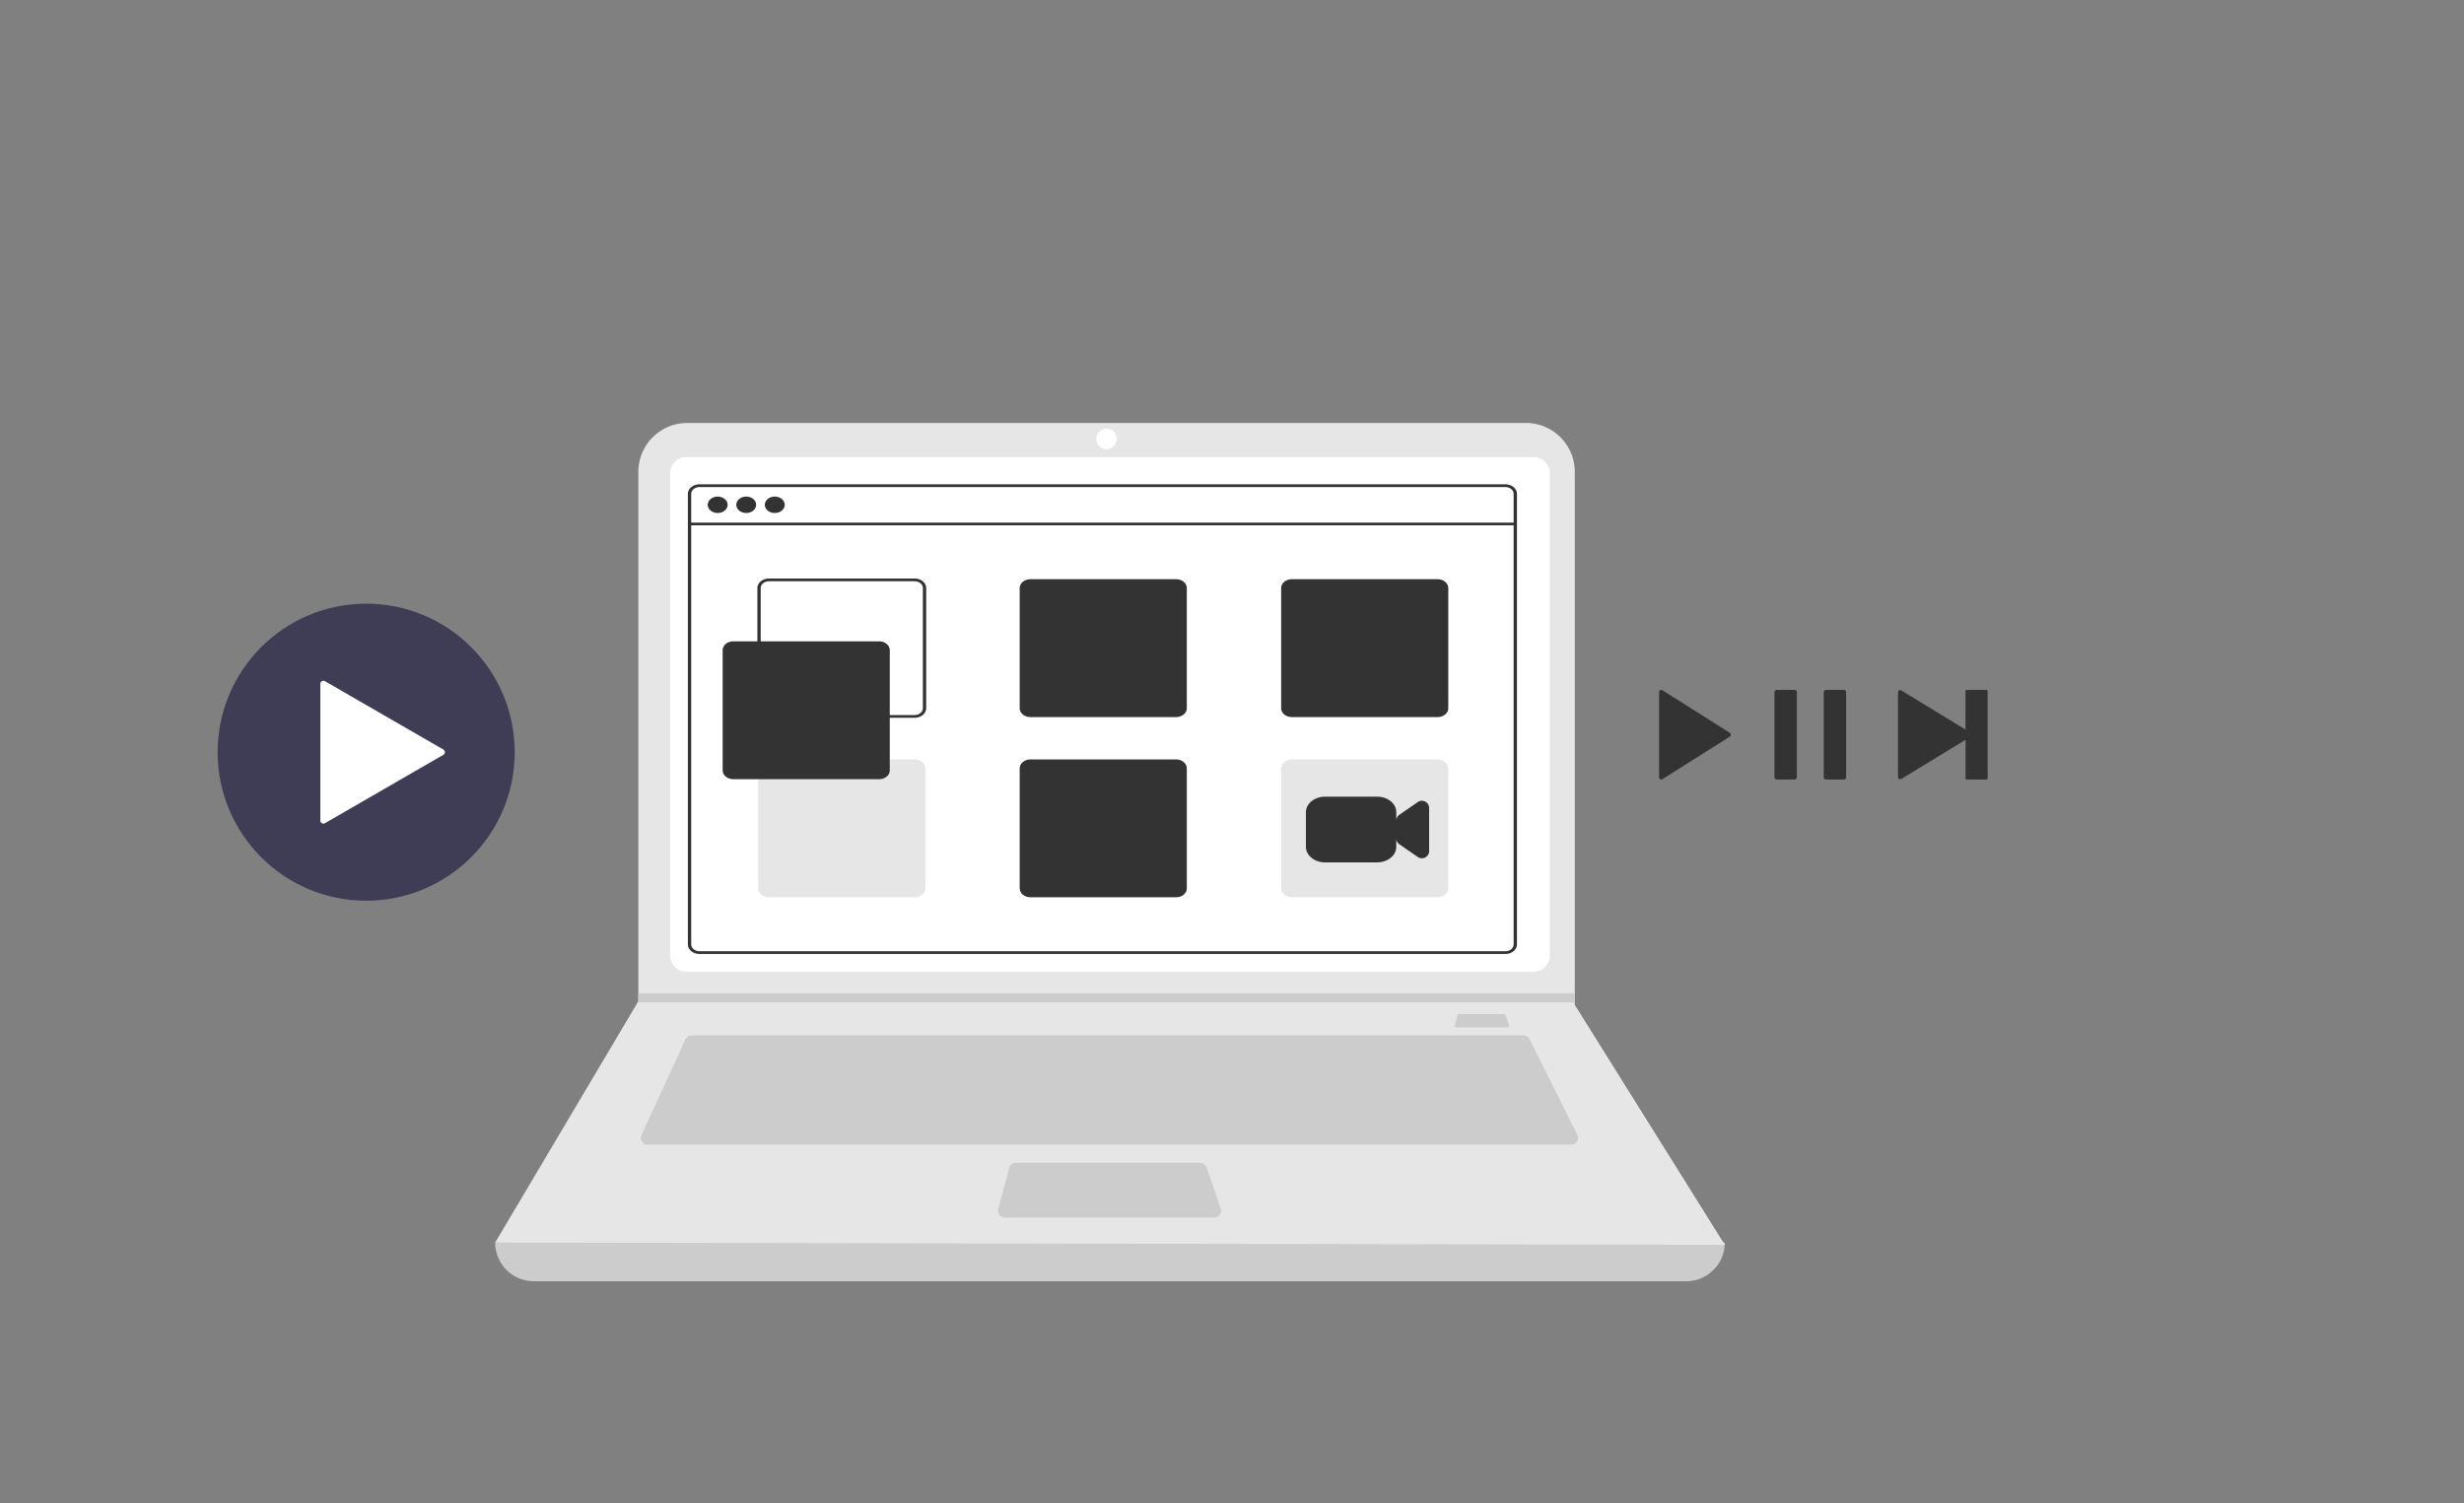
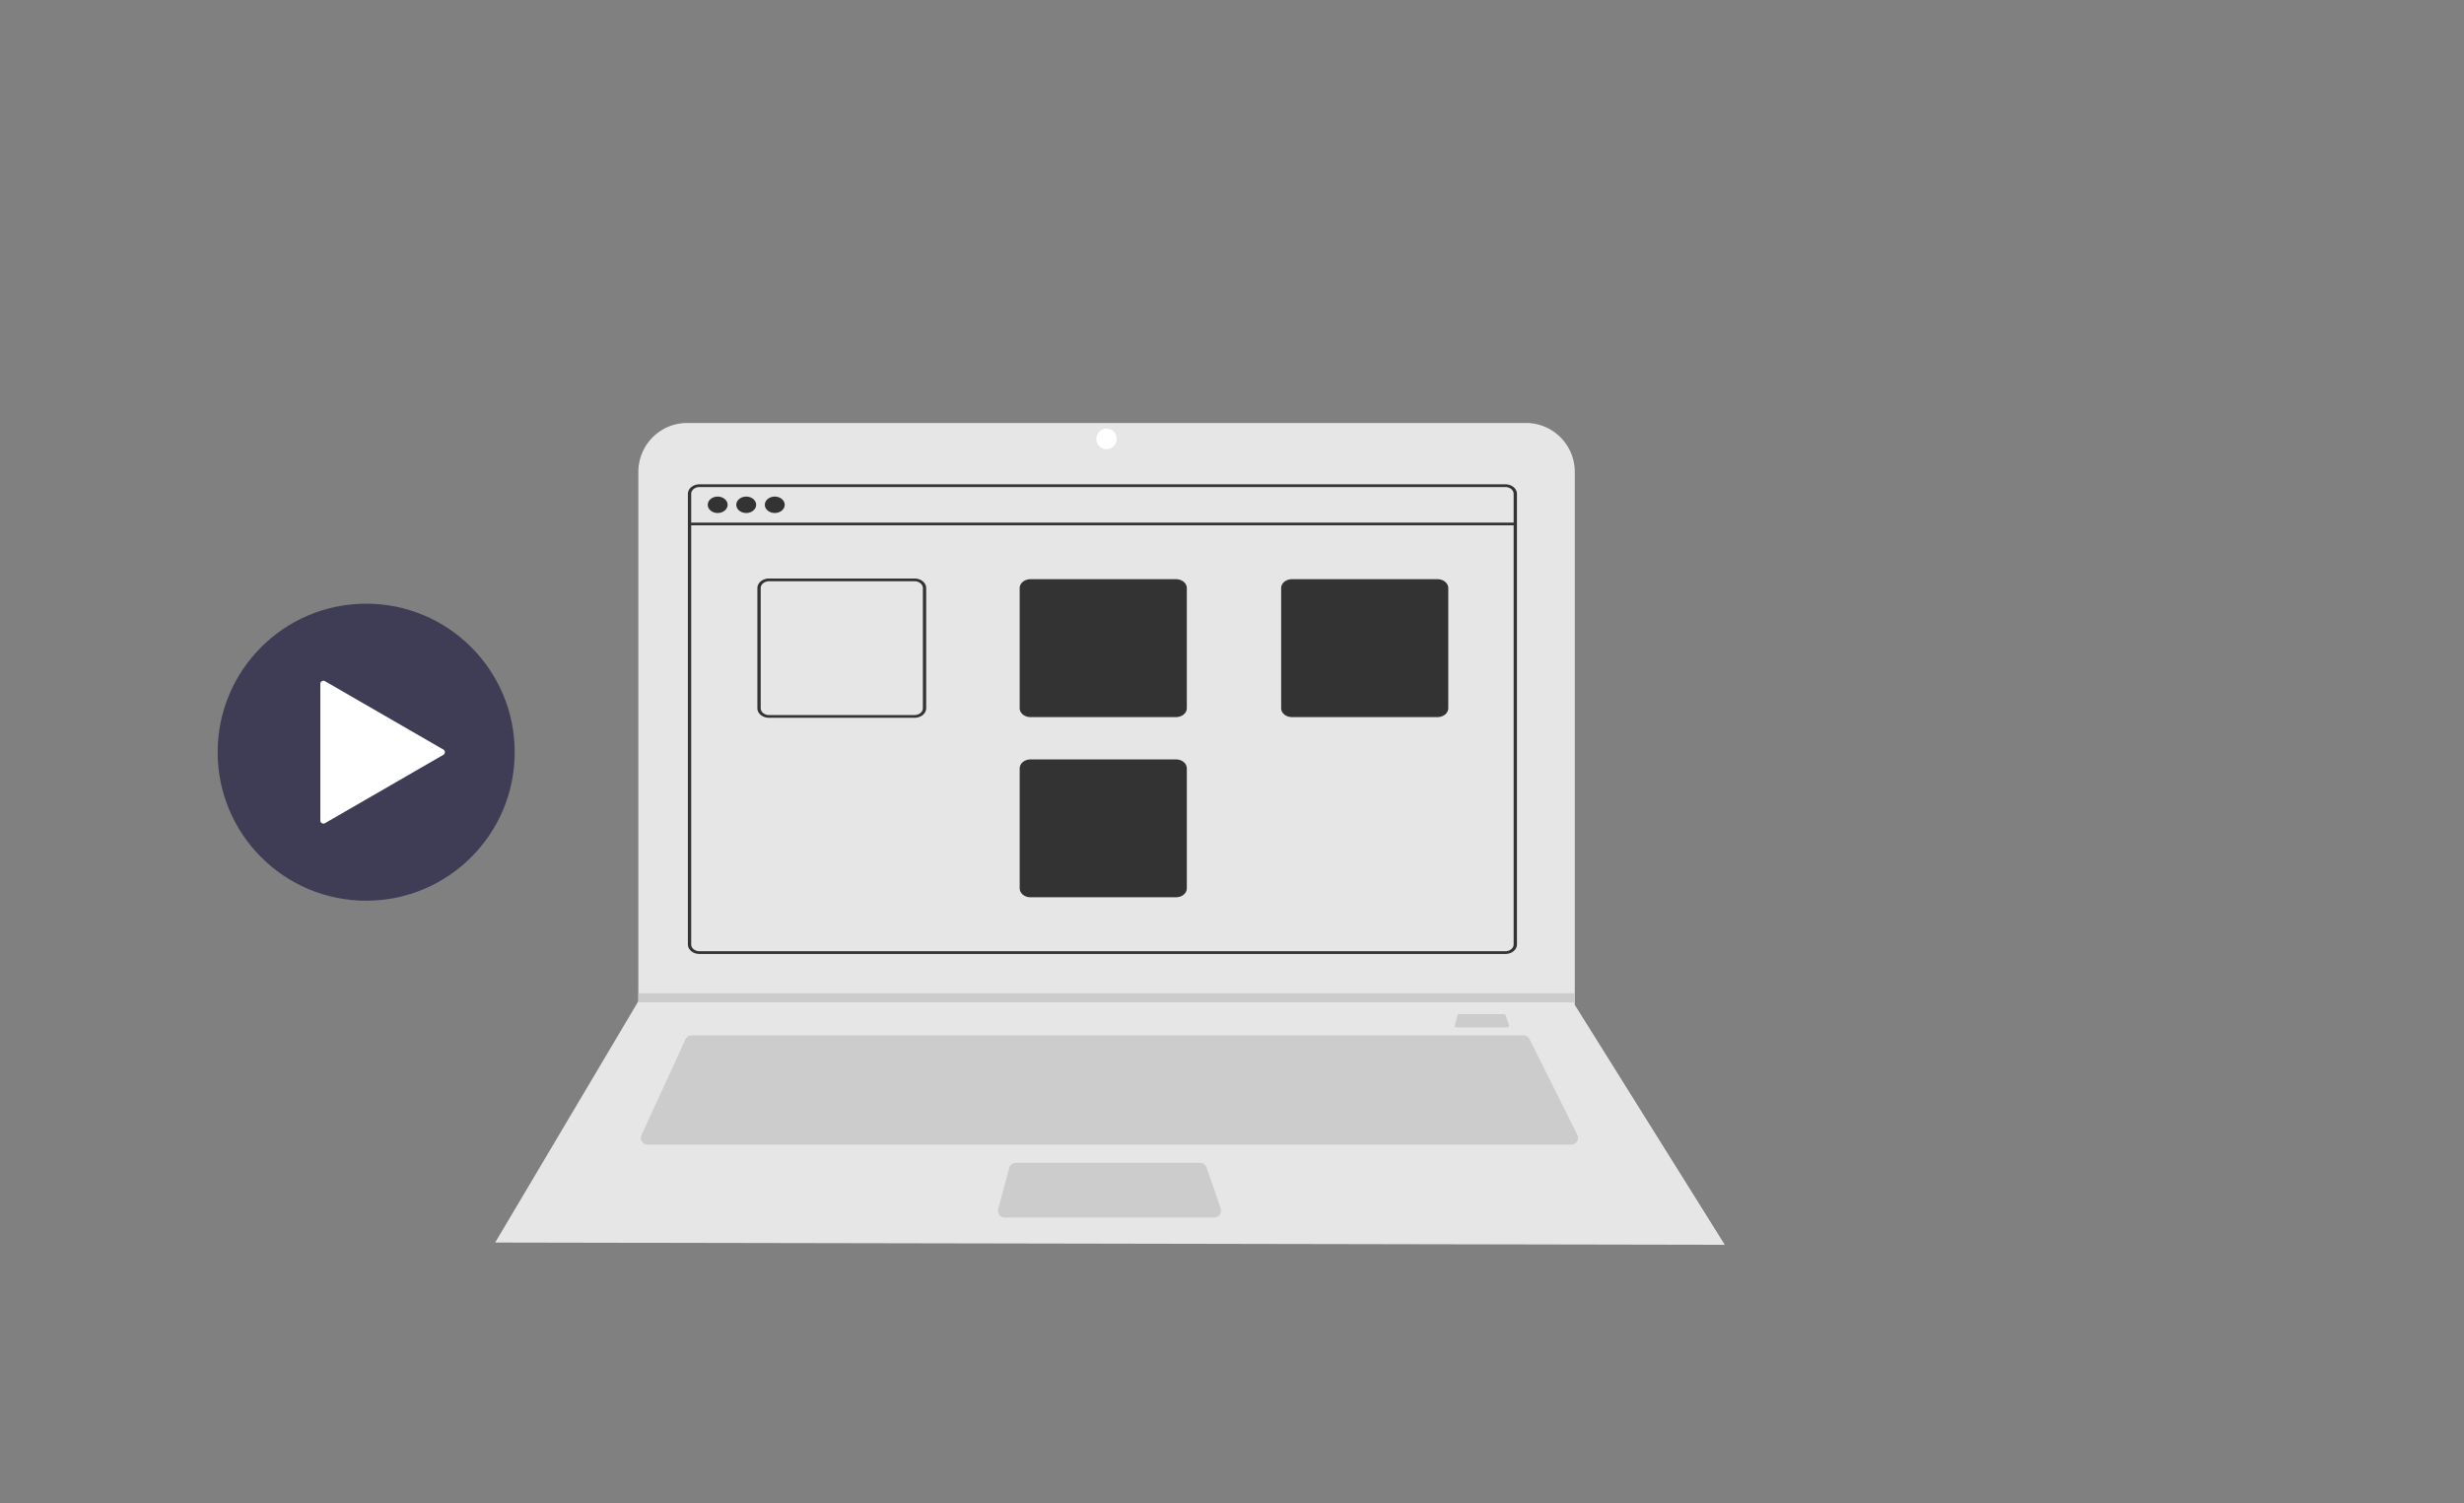
<svg xmlns="http://www.w3.org/2000/svg" width="600" height="366" fill="none">
  <rect width="100%" height="100%" fill="#808080" stroke="none" />
  <g clip-path="url(#clip0)">
-     <path d="M410.592 312H129.983a9.404 9.404 0 01-6.653-2.76 9.436 9.436 0 01-2.756-6.664c101.721-11.842 201.53-11.842 299.427 0a9.432 9.432 0 01-2.756 6.664 9.4 9.4 0 01-6.653 2.76z" fill="#CCC" />
    <path d="M420.001 303.13l-299.427-.554 34.703-58.487.166-.277V114.914a11.93 11.93 0 013.483-8.425 11.892 11.892 0 018.411-3.489h204.241a11.873 11.873 0 018.411 3.489 11.927 11.927 0 013.483 8.425v129.785l36.529 58.431z" fill="#E6E6E6" />
-     <path d="M167.066 111.316a3.876 3.876 0 00-2.739 1.138 3.89 3.89 0 00-1.136 2.742v117.528a3.88 3.88 0 003.875 3.881H373.51a3.876 3.876 0 002.738-1.138 3.89 3.89 0 001.136-2.743V115.196a3.886 3.886 0 00-3.874-3.88H167.066z" fill="#fff" />
    <path d="M168.423 252.127a1.662 1.662 0 00-1.509.968l-10.693 23.284a1.66 1.66 0 00.712 2.154c.244.134.518.204.797.204h224.866a1.66 1.66 0 001.485-2.407l-11.623-23.283a1.65 1.65 0 00-1.485-.92h-202.55z" fill="#CCC" />
    <path d="M269.457 109.375a2.493 2.493 0 002.491-2.494 2.493 2.493 0 00-2.491-2.495 2.493 2.493 0 00-2.49 2.495 2.492 2.492 0 002.49 2.494z" fill="#fff" />
    <path d="M247.354 283.172a1.667 1.667 0 00-1.603 1.231l-2.682 9.979a1.675 1.675 0 00.285 1.444 1.662 1.662 0 001.318.651h51.01a1.663 1.663 0 001.568-2.207l-3.448-9.979a1.664 1.664 0 00-1.569-1.119h-44.879zm136.118-41.301v2.218H155.276l.172-.277v-1.941h228.024zm-28.166 5.08a.404.404 0 00-.391.3l-.653 2.43a.408.408 0 00.211.468.399.399 0 00.179.042h12.422a.398.398 0 00.329-.17.397.397 0 00.053-.367l-.84-2.43a.404.404 0 00-.382-.273h-10.928z" fill="#CCC" />
  </g>
  <path d="M366.568 117.939H170.327c-.748 0-1.465.246-1.994.682-.529.436-.826 1.028-.827 1.645v109.707c.001.617.298 1.209.827 1.645.529.436 1.246.682 1.994.682h196.241c.748 0 1.465-.246 1.994-.682.529-.436.826-1.028.827-1.645V120.266c-.001-.617-.298-1.209-.827-1.645-.529-.436-1.246-.682-1.994-.682zm2.015 112.034c0 .441-.212.864-.59 1.175-.378.312-.89.487-1.425.487H170.327a2.248 2.248 0 01-1.425-.487c-.378-.311-.59-.734-.59-1.175V120.266c0-.441.212-.864.59-1.175.378-.312.89-.487 1.425-.487h196.241c.535 0 1.047.175 1.425.487.378.311.59.734.59 1.175v109.707z" fill="#333" />
  <path d="M368.987 127.261H167.909v.664h201.078v-.664zM174.76 124.92c1.335 0 2.417-.893 2.417-1.995 0-1.101-1.082-1.994-2.417-1.994-1.336 0-2.418.893-2.418 1.994 0 1.102 1.082 1.995 2.418 1.995zm6.951 0c1.335 0 2.417-.893 2.417-1.995 0-1.101-1.082-1.994-2.417-1.994-1.336 0-2.418.893-2.418 1.994 0 1.102 1.082 1.995 2.418 1.995zm6.951 0c1.335 0 2.418-.893 2.418-1.995 0-1.101-1.083-1.994-2.418-1.994-1.335 0-2.418.893-2.418 1.994 0 1.102 1.083 1.995 2.418 1.995zm34.05 15.958h-35.461c-.747 0-1.464.246-1.993.682-.529.436-.827 1.028-.827 1.645v29.255c0 .617.298 1.208.827 1.645.529.436 1.246.681 1.993.682h35.461c.748-.001 1.465-.246 1.994-.682.528-.437.826-1.028.827-1.645v-29.255c-.001-.617-.299-1.209-.827-1.645-.529-.436-1.246-.682-1.994-.682zm2.015 31.582c0 .441-.213.863-.591 1.175-.377.312-.89.487-1.424.487h-35.461a2.248 2.248 0 01-1.424-.487c-.378-.312-.59-.734-.59-1.175v-29.255c0-.441.212-.864.59-1.175.378-.312.89-.487 1.424-.488h35.461c.534.001 1.047.176 1.424.488.378.311.591.734.591 1.175v29.255zm61.653-31.416h-35.461c-.694.001-1.36.229-1.851.634-.49.405-.767.954-.768 1.527v29.255c.001.573.278 1.122.768 1.527.491.405 1.157.633 1.851.634h35.461c.694-.001 1.359-.229 1.85-.634.491-.405.767-.954.769-1.527v-29.255c-.002-.573-.278-1.122-.769-1.527-.491-.405-1.156-.633-1.85-.634zm63.668 0h-35.461c-.694.001-1.36.229-1.851.634-.491.405-.767.954-.768 1.527v29.255c.001.573.277 1.122.768 1.527.491.405 1.157.633 1.851.634h35.461c.694-.001 1.359-.229 1.85-.634.491-.405.767-.954.769-1.527v-29.255c-.002-.573-.278-1.122-.769-1.527-.491-.405-1.156-.633-1.85-.634z" fill="#333" />
  <path d="M222.712 184.927h-35.461c-.694.001-1.36.229-1.851.634-.49.405-.767.954-.768 1.527v29.255c.001.573.278 1.122.768 1.527.491.405 1.157.633 1.851.634h35.461c.694-.001 1.359-.229 1.85-.634.491-.405.768-.954.769-1.527v-29.255c-.001-.573-.278-1.122-.769-1.527-.491-.405-1.156-.633-1.85-.634z" fill="#E6E6E6" />
  <path d="M286.38 184.927h-35.461c-.694.001-1.36.229-1.851.634-.49.405-.767.954-.768 1.527v29.255c.001.573.278 1.122.768 1.527.491.405 1.157.633 1.851.634h35.461c.694-.001 1.359-.229 1.85-.634.491-.405.767-.954.769-1.527v-29.255c-.002-.573-.278-1.122-.769-1.527-.491-.405-1.156-.633-1.85-.634z" fill="#333" />
-   <path d="M350.048 184.927h-35.461c-.694.001-1.36.229-1.851.634-.491.405-.767.954-.768 1.527v29.255c.001.573.277 1.122.768 1.527.491.405 1.157.633 1.851.634h35.461c.694-.001 1.359-.229 1.85-.634.491-.405.767-.954.769-1.527v-29.255c-.002-.573-.278-1.122-.769-1.527-.491-.405-1.156-.633-1.85-.634z" fill="#E6E6E6" />
-   <path d="M214.049 189.747h-35.461c-.694-.001-1.36-.228-1.851-.634-.491-.405-.767-.954-.768-1.527v-29.255c.001-.573.277-1.122.768-1.527.491-.405 1.157-.633 1.851-.634h35.461c.694.001 1.36.229 1.851.634.491.405.767.954.768 1.527v29.255c-.001.573-.277 1.122-.768 1.527-.491.406-1.157.633-1.851.634zM346.222 209c-.249 0-.495-.052-.722-.151a.893.893 0 01-.151-.084l-4.595-3.174a1.754 1.754 0 01-.554-.623 1.722 1.722 0 01-.2-.804v-4.329a1.745 1.745 0 01.754-1.426l4.595-3.175c.048-.032.098-.06.151-.084a1.797 1.797 0 011.691.132 1.725 1.725 0 01.809 1.463v10.51c0 .462-.187.906-.521 1.233a1.79 1.79 0 01-1.257.511V209zm-10.897 1h-12.65c-2.581-.002-4.672-1.692-4.675-3.778v-8.444c.003-2.086 2.094-3.776 4.675-3.778h12.683c2.562.002 4.639 1.68 4.642 3.751v8.471c-.003 2.086-2.094 3.776-4.675 3.778zm143.289-41.727v9.395l-15.606-9.525a.54.54 0 00-.549-.003.543.543 0 00-.276.474v20.591a.552.552 0 00.276.474.55.55 0 00.549-.004l15.606-9.525v9.395a.273.273 0 00.273.273h4.841a.274.274 0 00.273-.273v-21.272a.272.272 0 00-.273-.273h-4.841a.273.273 0 00-.273.273zm-41.62 21.545h-4.35a.537.537 0 01-.389-.158.56.56 0 01-.163-.387v-20.728a.554.554 0 01.342-.505.556.556 0 01.21-.04h4.35a.556.556 0 01.389.158.538.538 0 01.163.387v20.728a.544.544 0 01-.342.505.537.537 0 01-.21.04zm12 0h-4.35a.537.537 0 01-.389-.158.56.56 0 01-.163-.387v-20.728a.554.554 0 01.342-.505.556.556 0 01.21-.04h4.35a.556.556 0 01.389.158.538.538 0 01.163.387v20.728a.544.544 0 01-.342.505.537.537 0 01-.21.04zm-44.993-21.252v20.686a.533.533 0 00.798.491l16.397-10.343a.58.58 0 00.261-.488.591.591 0 00-.261-.487l-16.397-10.343a.537.537 0 00-.545.001.534.534 0 00-.253.483z" fill="#333" />
  <path d="M89.167 219.335c19.975 0 36.168-16.193 36.168-36.168 0-19.974-16.193-36.167-36.168-36.167C69.193 147 53 163.193 53 183.167c0 19.975 16.193 36.168 36.167 36.168z" fill="#3F3D56" />
  <path d="M107.953 182.519l-28.83-16.644a.746.746 0 00-1.122.648v33.289a.75.75 0 001.123.648l28.829-16.644a.747.747 0 000-1.297l-28.83-16.644a.746.746 0 00-1.122.648v33.289a.75.75 0 001.123.648l28.829-16.644a.747.747 0 000-1.297z" fill="#fff" />
  <defs>
    <clipPath id="clip0">
      <path fill="#fff" transform="translate(94 103)" d="M0 0h332v209H0z" />
    </clipPath>
  </defs>
</svg>